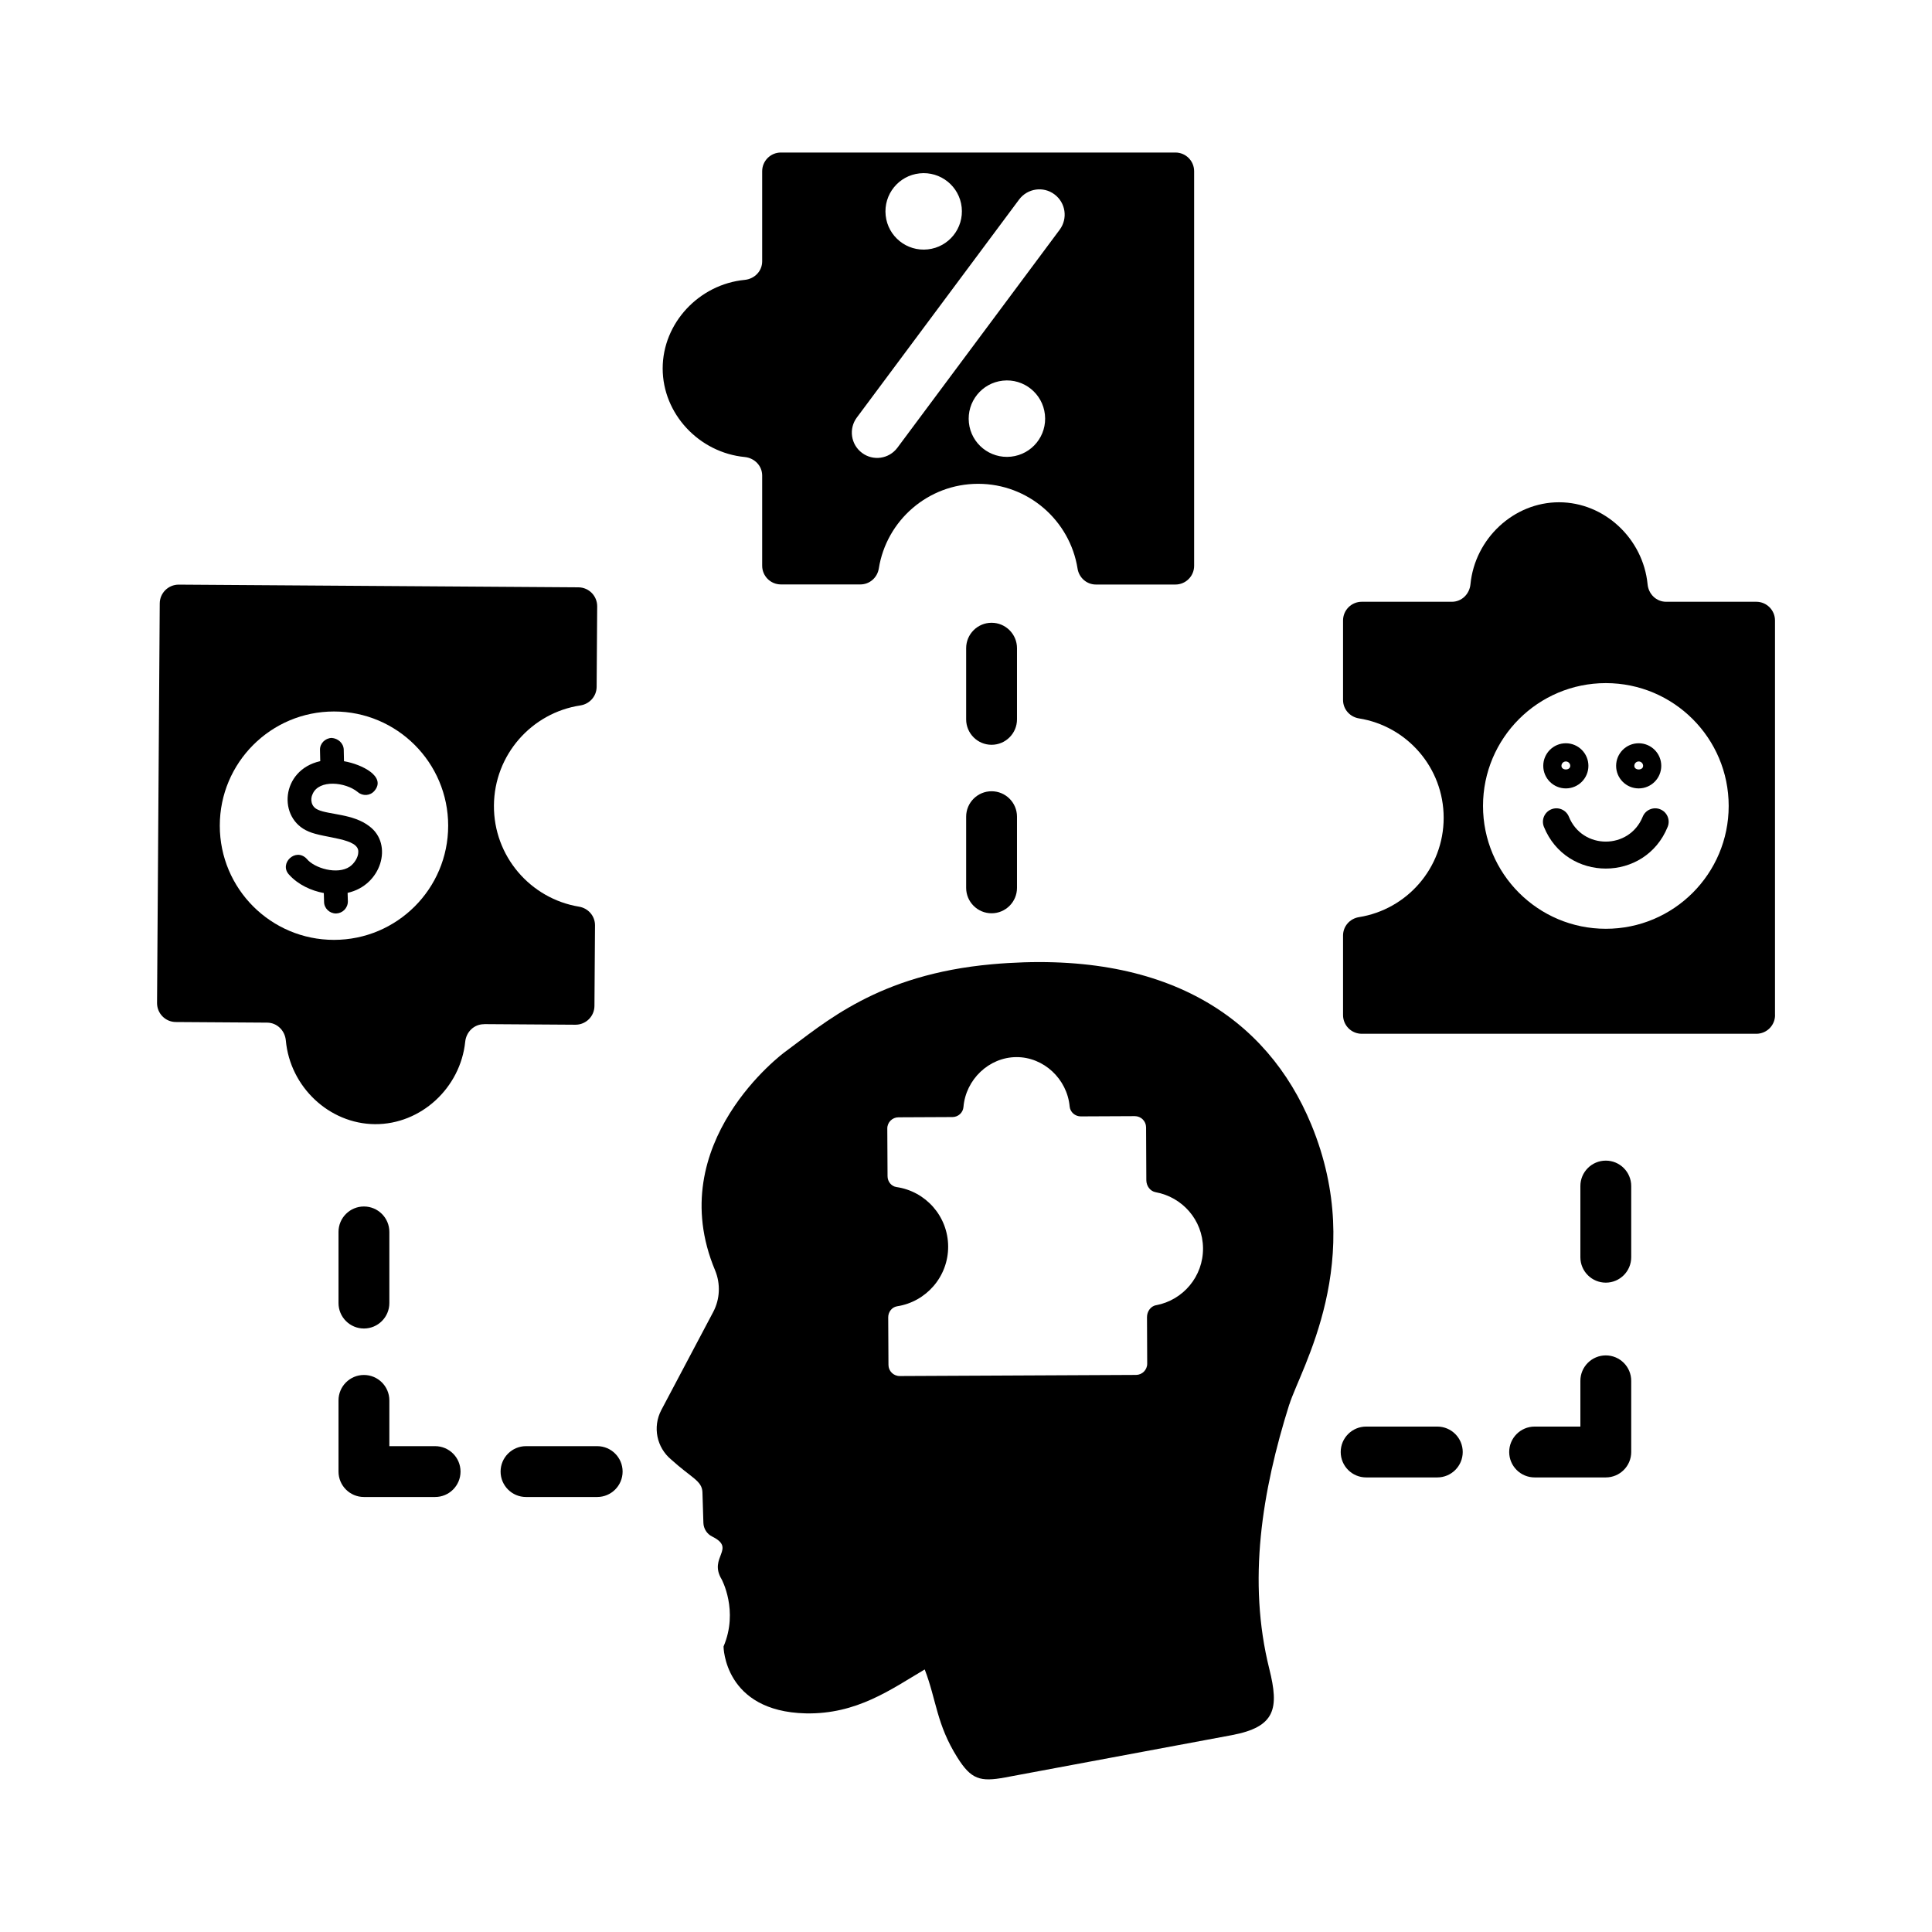
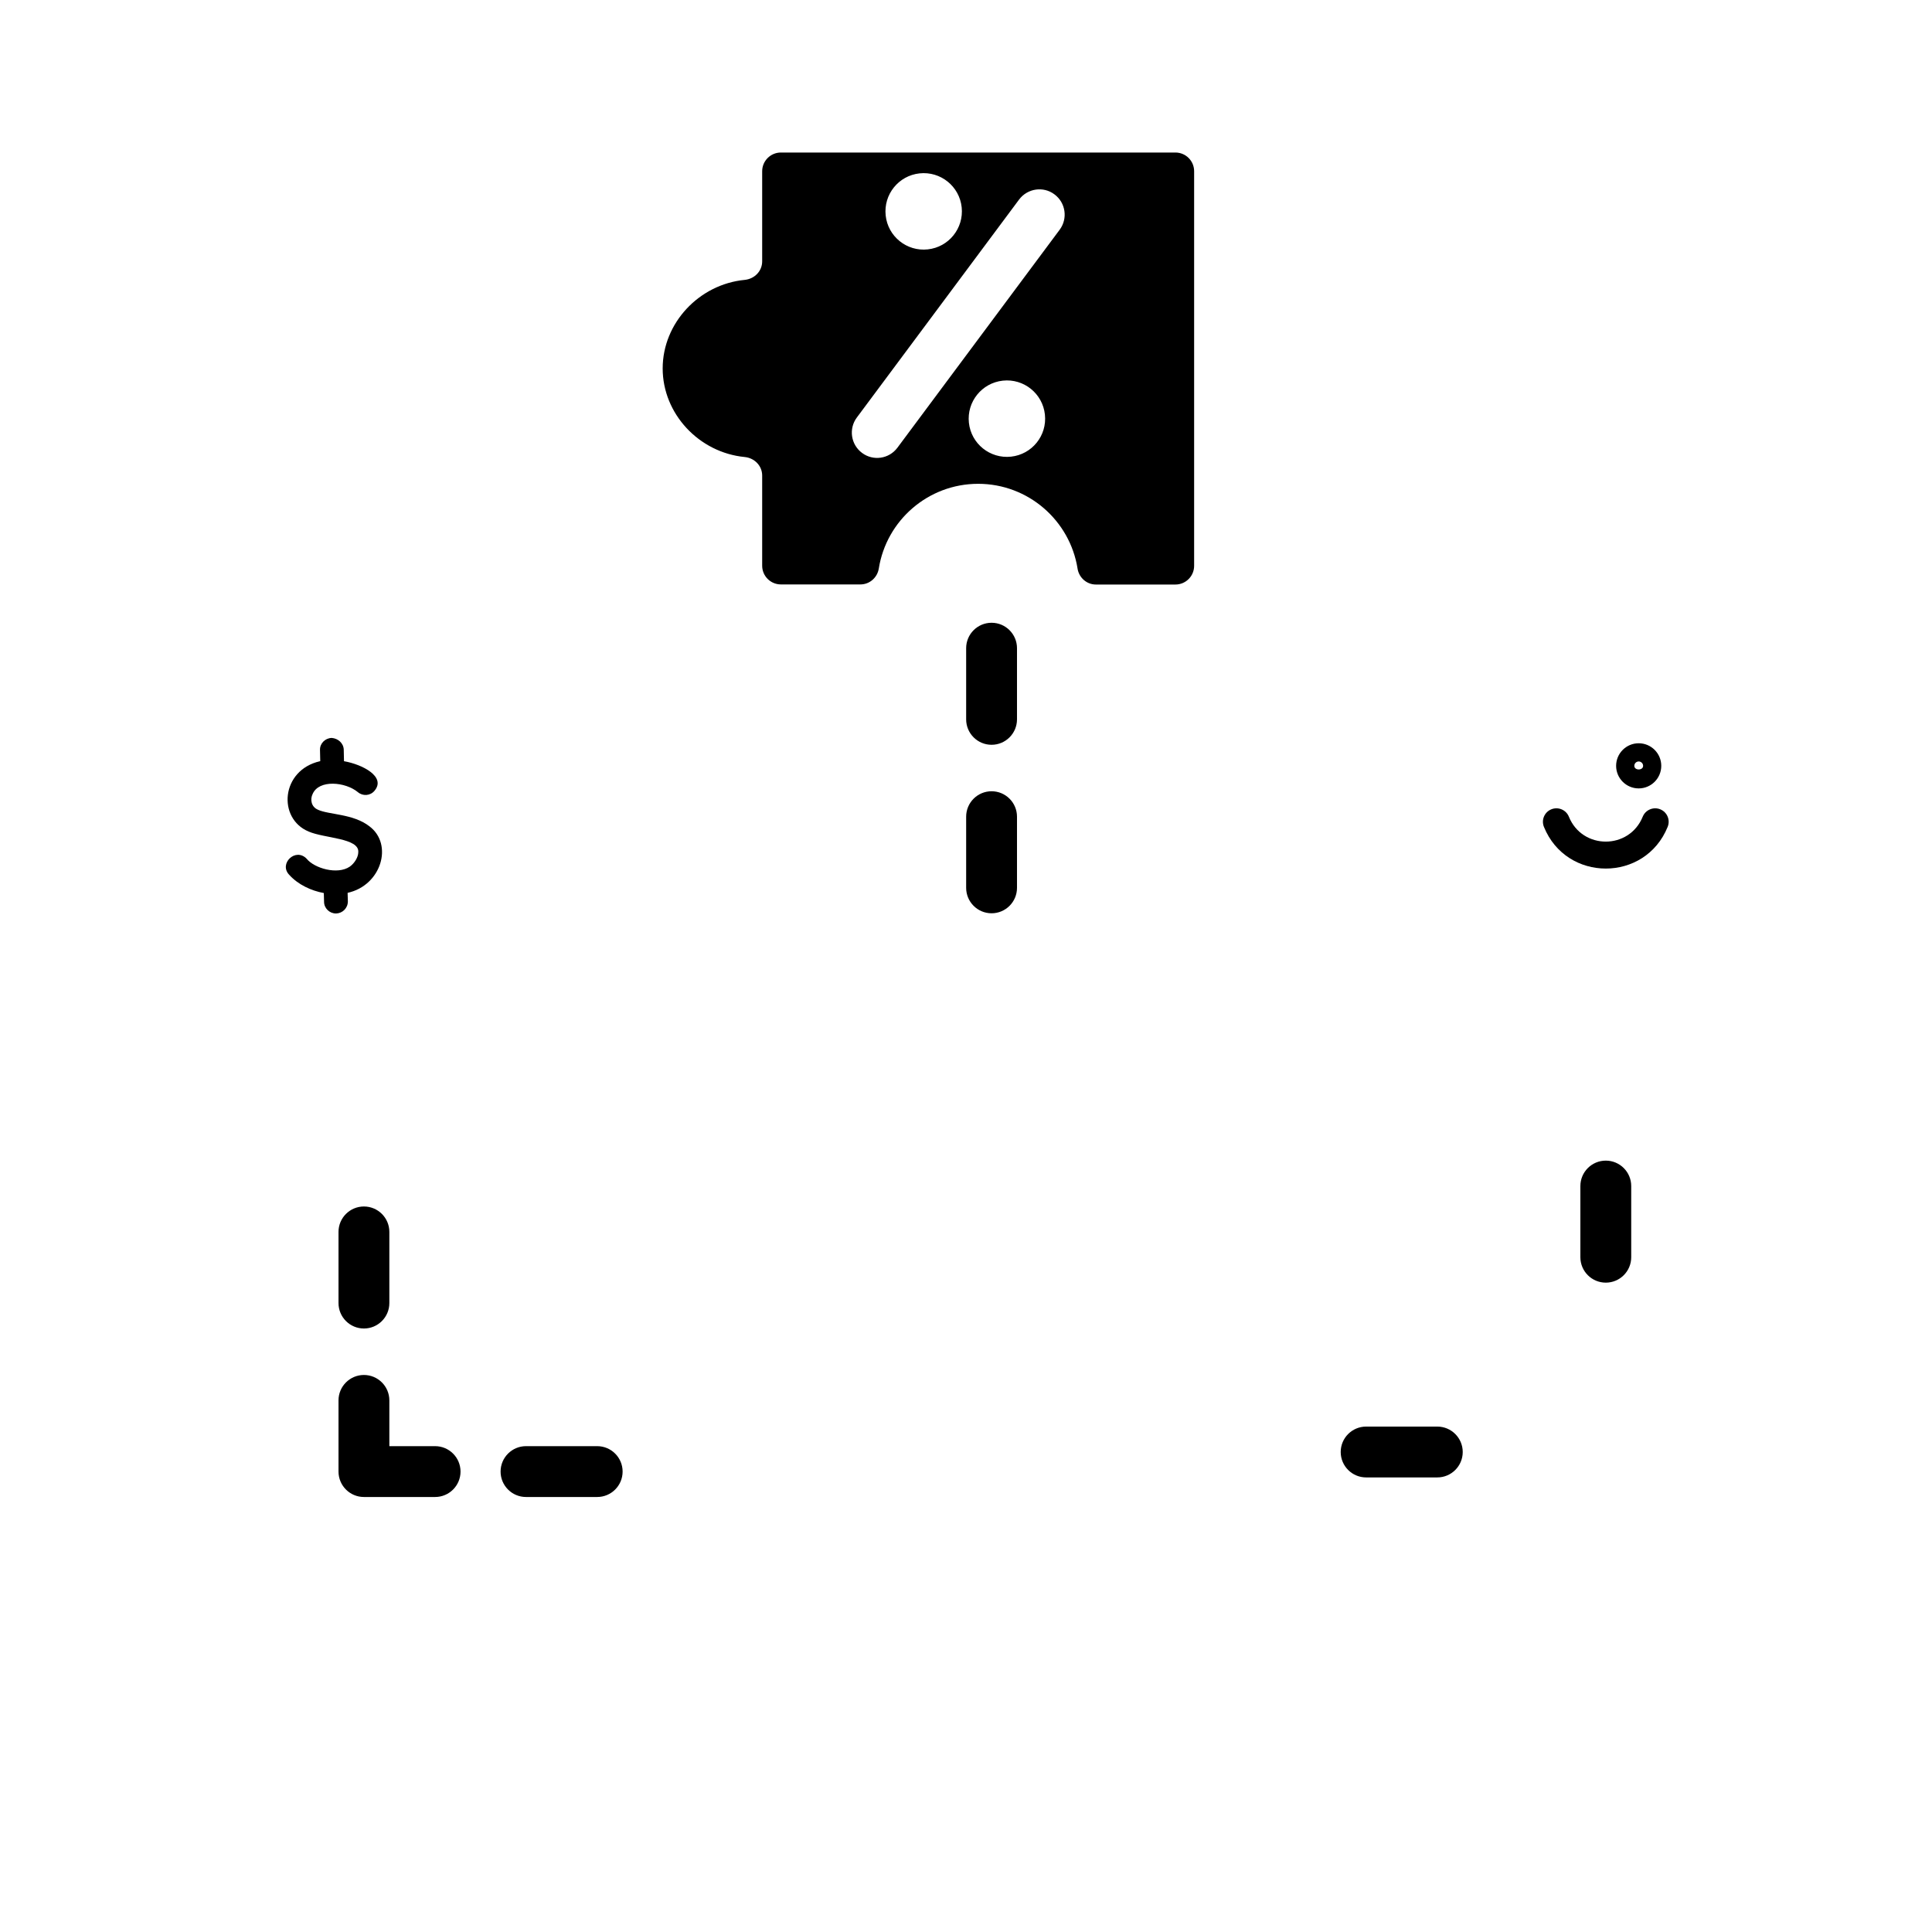
<svg xmlns="http://www.w3.org/2000/svg" id="Layer_1" enable-background="new 0 0 38 38" viewBox="0 0 38 38">
  <g id="Consumer_Behaviour">
    <path d="m6.252 15.925c-.132-.055-.155-.204-.103-.308.124-.29.645-.238.888-.038.098.084.243.075.327-.023.238-.278-.238-.522-.598-.584l-.005-.229c-.005-.126-.112-.22-.238-.229-.131.005-.234.112-.229.238l.005.22h-.005c-.772.176-.838 1.128-.224 1.383.31.136.998.126.977.406 0 .098-.075.22-.168.285-.242.165-.696.032-.846-.154-.219-.23-.553.095-.346.313.177.196.433.314.682.36l.005.173c0 .126.107.229.234.229h.005c.126-.005.229-.107.229-.238l-.005-.168c.664-.145.902-.954.43-1.308-.317-.249-.799-.227-1.014-.327z" />
-     <path d="m34.912 19.964v-7.76c0-.203-.165-.368-.368-.368h-1.773c-.194 0-.347-.151-.365-.344-.088-.897-.849-1.613-1.742-1.613-.893 0-1.655.716-1.742 1.613-.019.193-.172.344-.365.344h-1.773c-.203 0-.368.165-.368.368v1.564c0 .182.134.333.313.362.944.15 1.666.968 1.666 1.955s-.722 1.804-1.666 1.954c-.18.029-.313.18-.313.362v1.564c0 .204.165.368.368.368h7.761c.203 0 .368-.164.368-.368zm-3.327-1.696c-1.334 0-2.416-1.082-2.416-2.416 0-1.334 1.082-2.416 2.416-2.416 1.334 0 2.416 1.082 2.416 2.416 0 1.334-1.082 2.416-2.416 2.416z" />
-     <path d="m25.36 27.624c.216-.695 1.536-2.834.43-5.508-.865-2.089-2.845-3.458-6.282-3.15-2.248.202-3.292 1.156-4.075 1.729 0 0-2.422 1.778-1.368 4.291.109.264.098.565-.038.821l-1.021 1.929c-.173.332-.09.735.196.972.4.363.604.415.614.64l.019.607c.004.113.072.219.173.267.481.241-.078.402.185.84 0 0 .339.618.038 1.323 0 0 .008 1.277 1.616 1.315 1.007.021 1.682-.475 2.341-.864.234.609.23 1.077.643 1.733.27.429.445.483.94.391 1.484-.277 2.969-.554 4.453-.831.869-.162.935-.527.742-1.302-.432-1.73-.146-3.491.393-5.205zm-2.62-1.953c-.109.02-.181.126-.18.237l.004.913c.001.122-.098.221-.219.222l-4.649.022c-.122 0-.221-.098-.221-.219l-.005-.937c-0-.104.072-.199.175-.216.571-.088 1.007-.583 1.004-1.177-.003-.595-.443-1.085-1.015-1.168-.104-.015-.177-.109-.177-.214l-.005-.937c-.001-.121.098-.221.219-.221l1.062-.005c.112-0.0.208-.085.217-.197.045-.542.502-.979 1.04-.982.538-.003.999.429 1.049.971.01.112.107.195.219.195l1.062-.005c.122-0.0.221.098.222.219l.005 1.042c.001.111.074.215.183.235.524.095.926.545.932 1.098.006.559-.392 1.025-.922 1.125z" />
    <path d="m20.003 12.749c0-.276-.224-.5-.5-.5s-.5.224-.5.5v1.4c0 .276.224.5.5.5s.5-.224.5-.5z" />
    <path d="m19.503 15.563c-.276 0-.5.224-.5.5v1.4c0 .276.224.5.5.5s.5-.224.5-.5v-1.4c0-.276-.224-.5-.5-.5z" />
    <path d="m7.158 26.13c.276 0 .5-.224.5-.5v-1.4c0-.276-.224-.5-.5-.5s-.5.224-.5.5v1.4c0 .276.224.5.5.5z" />
    <path d="m6.658 28.944c0 .276.224.5.5.5h1.4c.276 0 .5-.224.5-.5s-.224-.5-.5-.5h-.9v-.9c0-.276-.224-.5-.5-.5s-.5.224-.5.5z" />
-     <path d="m10.346 29.444h1.4c.276 0 .5-.224.5-.5s-.224-.5-.5-.5h-1.4c-.276 0-.5.224-.5.5s.224.5.5.5z" />
+     <path d="m10.346 29.444h1.4c.276 0 .5-.224.5-.5s-.224-.5-.5-.5h-1.4c-.276 0-.5.224-.5.5s.224.5.5.5" />
    <path d="m26.87 28.059c-.276 0-.5.224-.5.5s.224.5.5.5h1.4c.276 0 .5-.224.5-.5s-.224-.5-.5-.5z" />
-     <path d="m31.584 26.659c-.276 0-.5.224-.5.5v.9h-.9c-.276 0-.5.224-.5.5s.224.5.5.5h1.4c.276 0 .5-.224.5-.5v-1.4c0-.276-.224-.5-.5-.5z" />
    <path d="m32.084 23.328c0-.276-.224-.5-.5-.5s-.5.224-.5.5v1.4c0 .276.224.5.5.5s.5-.224.5-.5z" />
    <path d="m21.194 11.184c.029.179.18.313.361.313h1.564c.203 0 .368-.165.368-.368v-7.761c0-.204-.165-.368-.368-.368h-7.76c-.203 0-.368.165-.368.368v1.772c0 .194-.151.346-.344.365-.897.087-1.613.849-1.613 1.742 0 .893.716 1.655 1.613 1.742.193.019.344.172.344.365v1.773c0 .203.165.368.368.368h1.564c.182 0 .333-.134.362-.313.15-.944.968-1.666 1.954-1.666.986 0 1.804.722 1.955 1.666zm-3.107-7.774c.413-.044.784.254.828.667.044.413-.254.784-.667.828-.413.045-.784-.254-.828-.667-.044-.414.254-.784.667-.828zm-.436 5.396c-.165.222-.478.266-.696.102-.221-.164-.266-.476-.102-.696l3.191-4.287c.164-.22.477-.267.696-.102.221.164.266.476.102.696zm2.234.176c-.413.044-.784-.254-.828-.667-.044-.413.254-.783.667-.828.413-.045.784.254.828.667.045.414-.254.784-.667.828z" />
-     <path d="m9.522 20.143 1.795.012c.206.001.374-.164.375-.37l.011-1.584c.001-.184-.133-.338-.315-.368-.955-.158-1.68-.992-1.673-1.99.007-.999.743-1.823 1.7-1.968.182-.028.318-.18.32-.364l.011-1.584c.001-.206-.164-.374-.37-.375l-7.859-.053c-.206-.001-.374.164-.375.37l-.053 7.858c-.001.206.164.374.37.375l1.795.012c.196.001.35.156.368.351.082.909.849 1.639 1.753 1.646.904.006 1.681-.714 1.775-1.621.02-.195.176-.347.372-.345zm-2.953-1.657c-1.24 0-2.246-1.005-2.246-2.246 0-1.24 1.005-2.246 2.246-2.246 1.24 0 2.246 1.006 2.246 2.246-0 1.241-1.006 2.246-2.246 2.246z" />
-     <path d="m30.798 15.507c.245 0 .444-.199.444-.444 0-.245-.199-.444-.444-.444s-.444.199-.444.444c0.0.245.199.444.444.444zm0-.53c.048 0 .087.039.087.086 0 .095-.173.095-.173 0 0-.048.039-.086.086-.086z" />
    <path d="m32.231 15.507c.245 0 .444-.199.444-.444 0-.245-.199-.444-.444-.444s-.444.199-.444.444c0 .245.199.444.444.444zm0-.53c.048 0 .087.039.087.086 0 .095-.173.095-.173 0-0-.048.039-.086.087-.086z" />
    <path d="m32.655 15.918c-.134-.055-.29.01-.345.146-.265.652-1.187.653-1.452 0-.055-.136-.21-.201-.345-.146-.136.055-.201.209-.146.345.443 1.094 1.991 1.094 2.434 0 .055-.136-.01-.29-.146-.345z" />
  </g>
</svg>